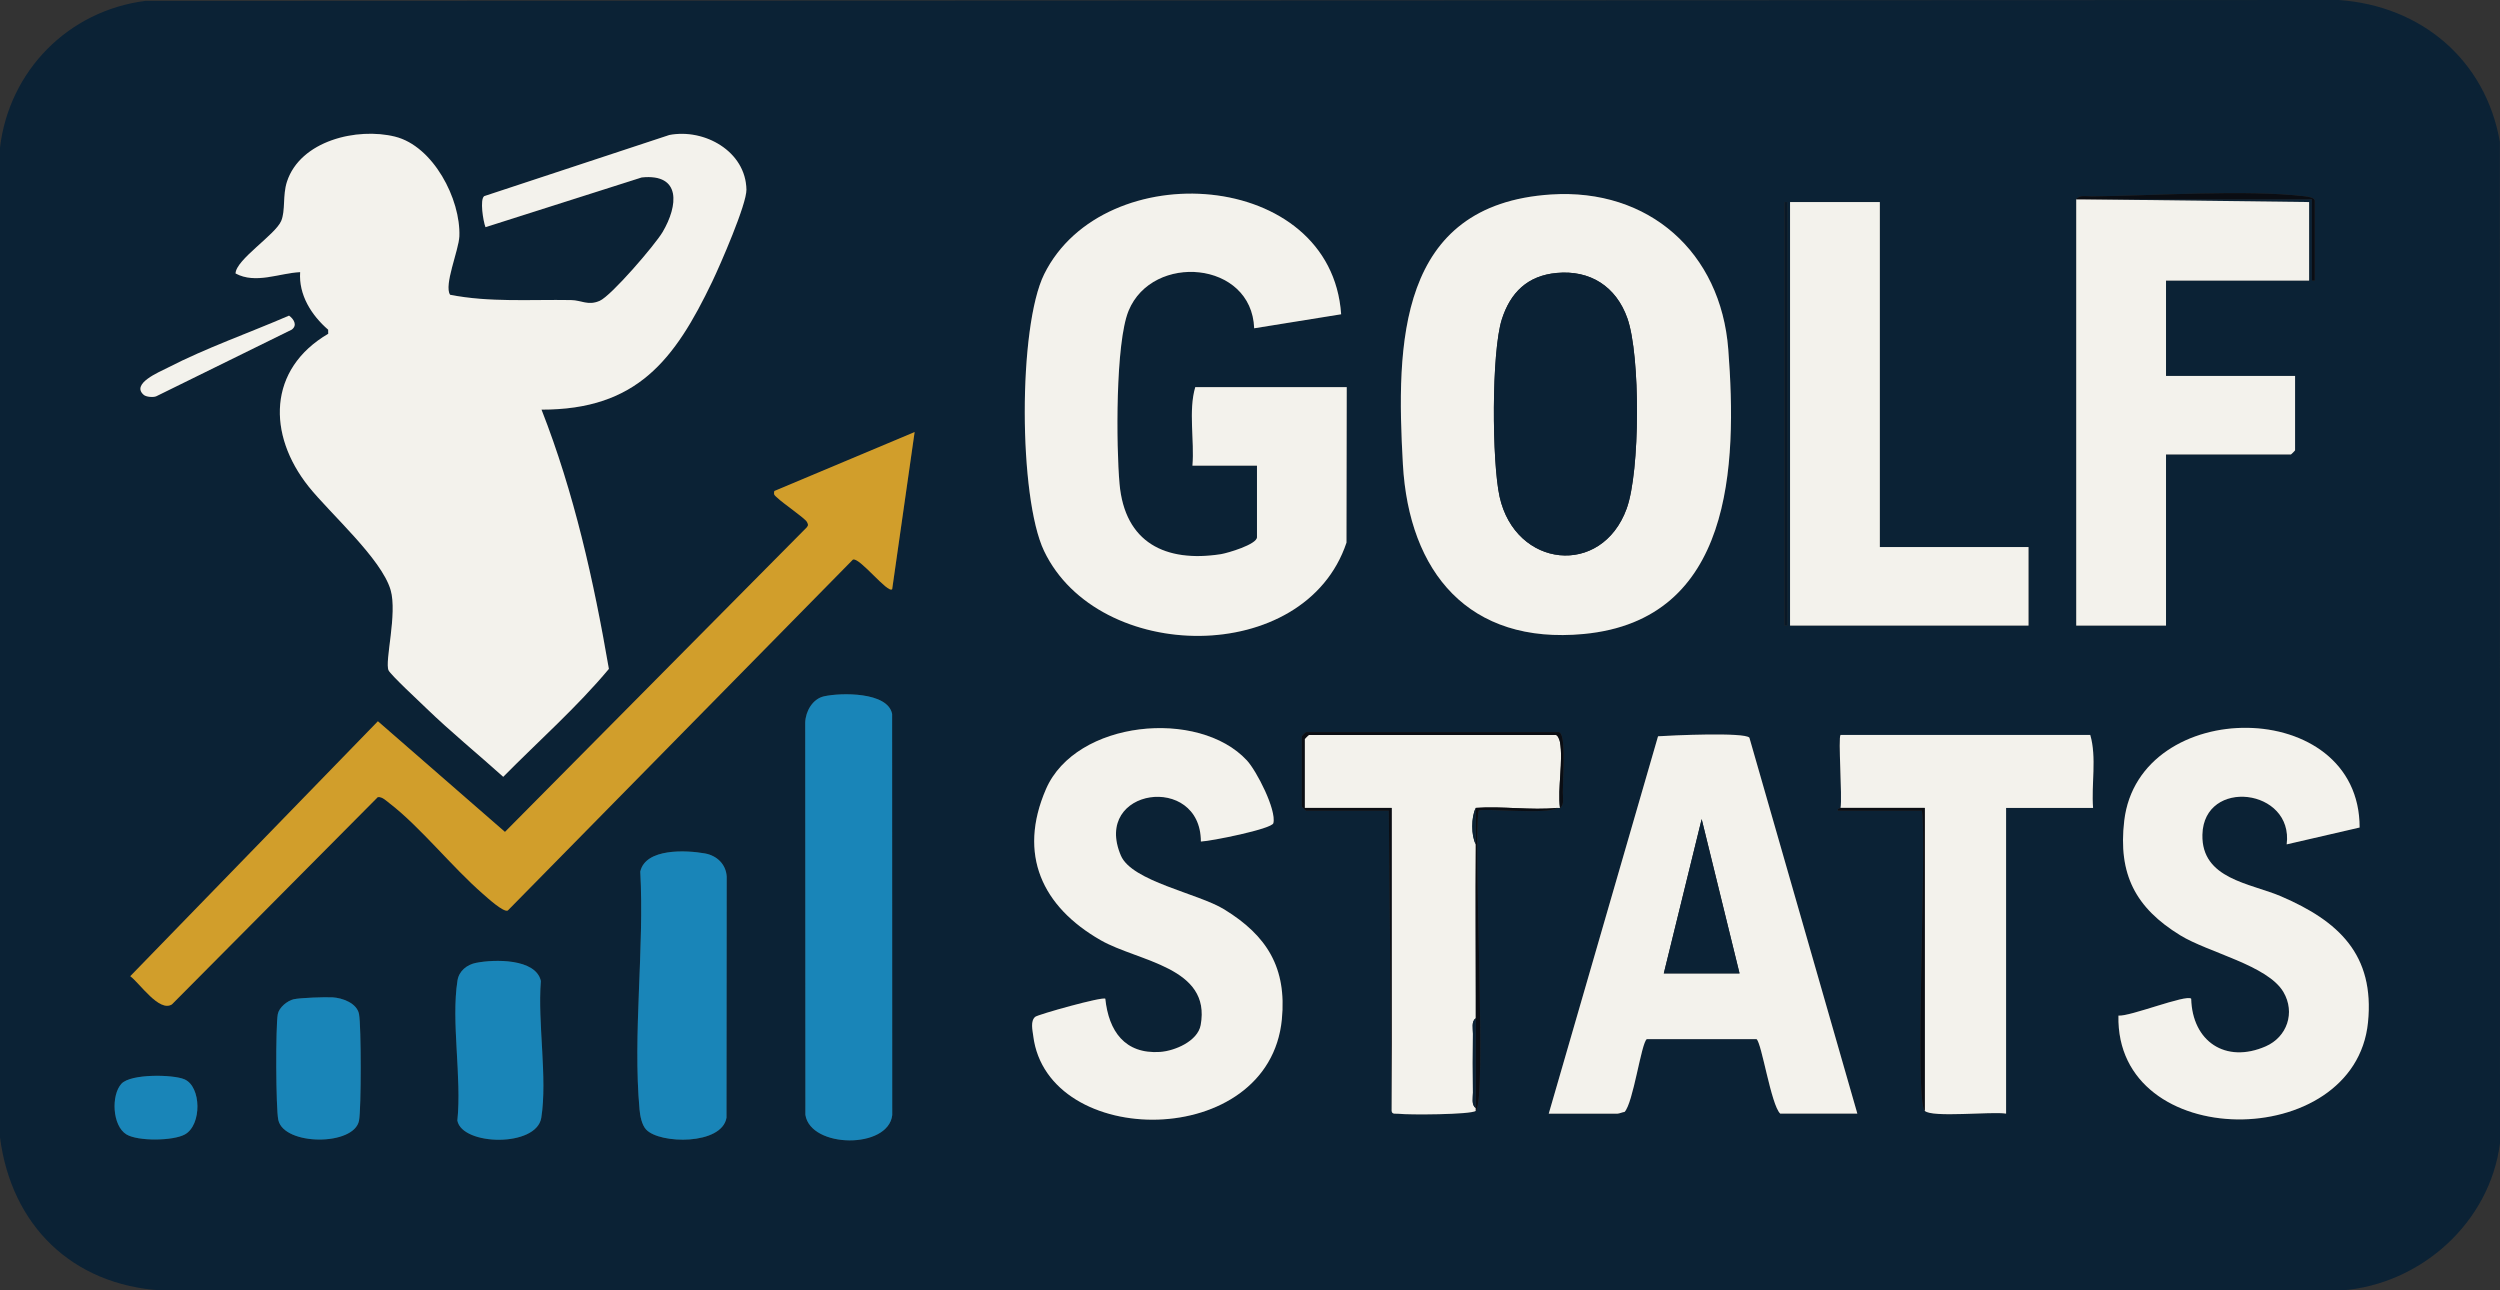
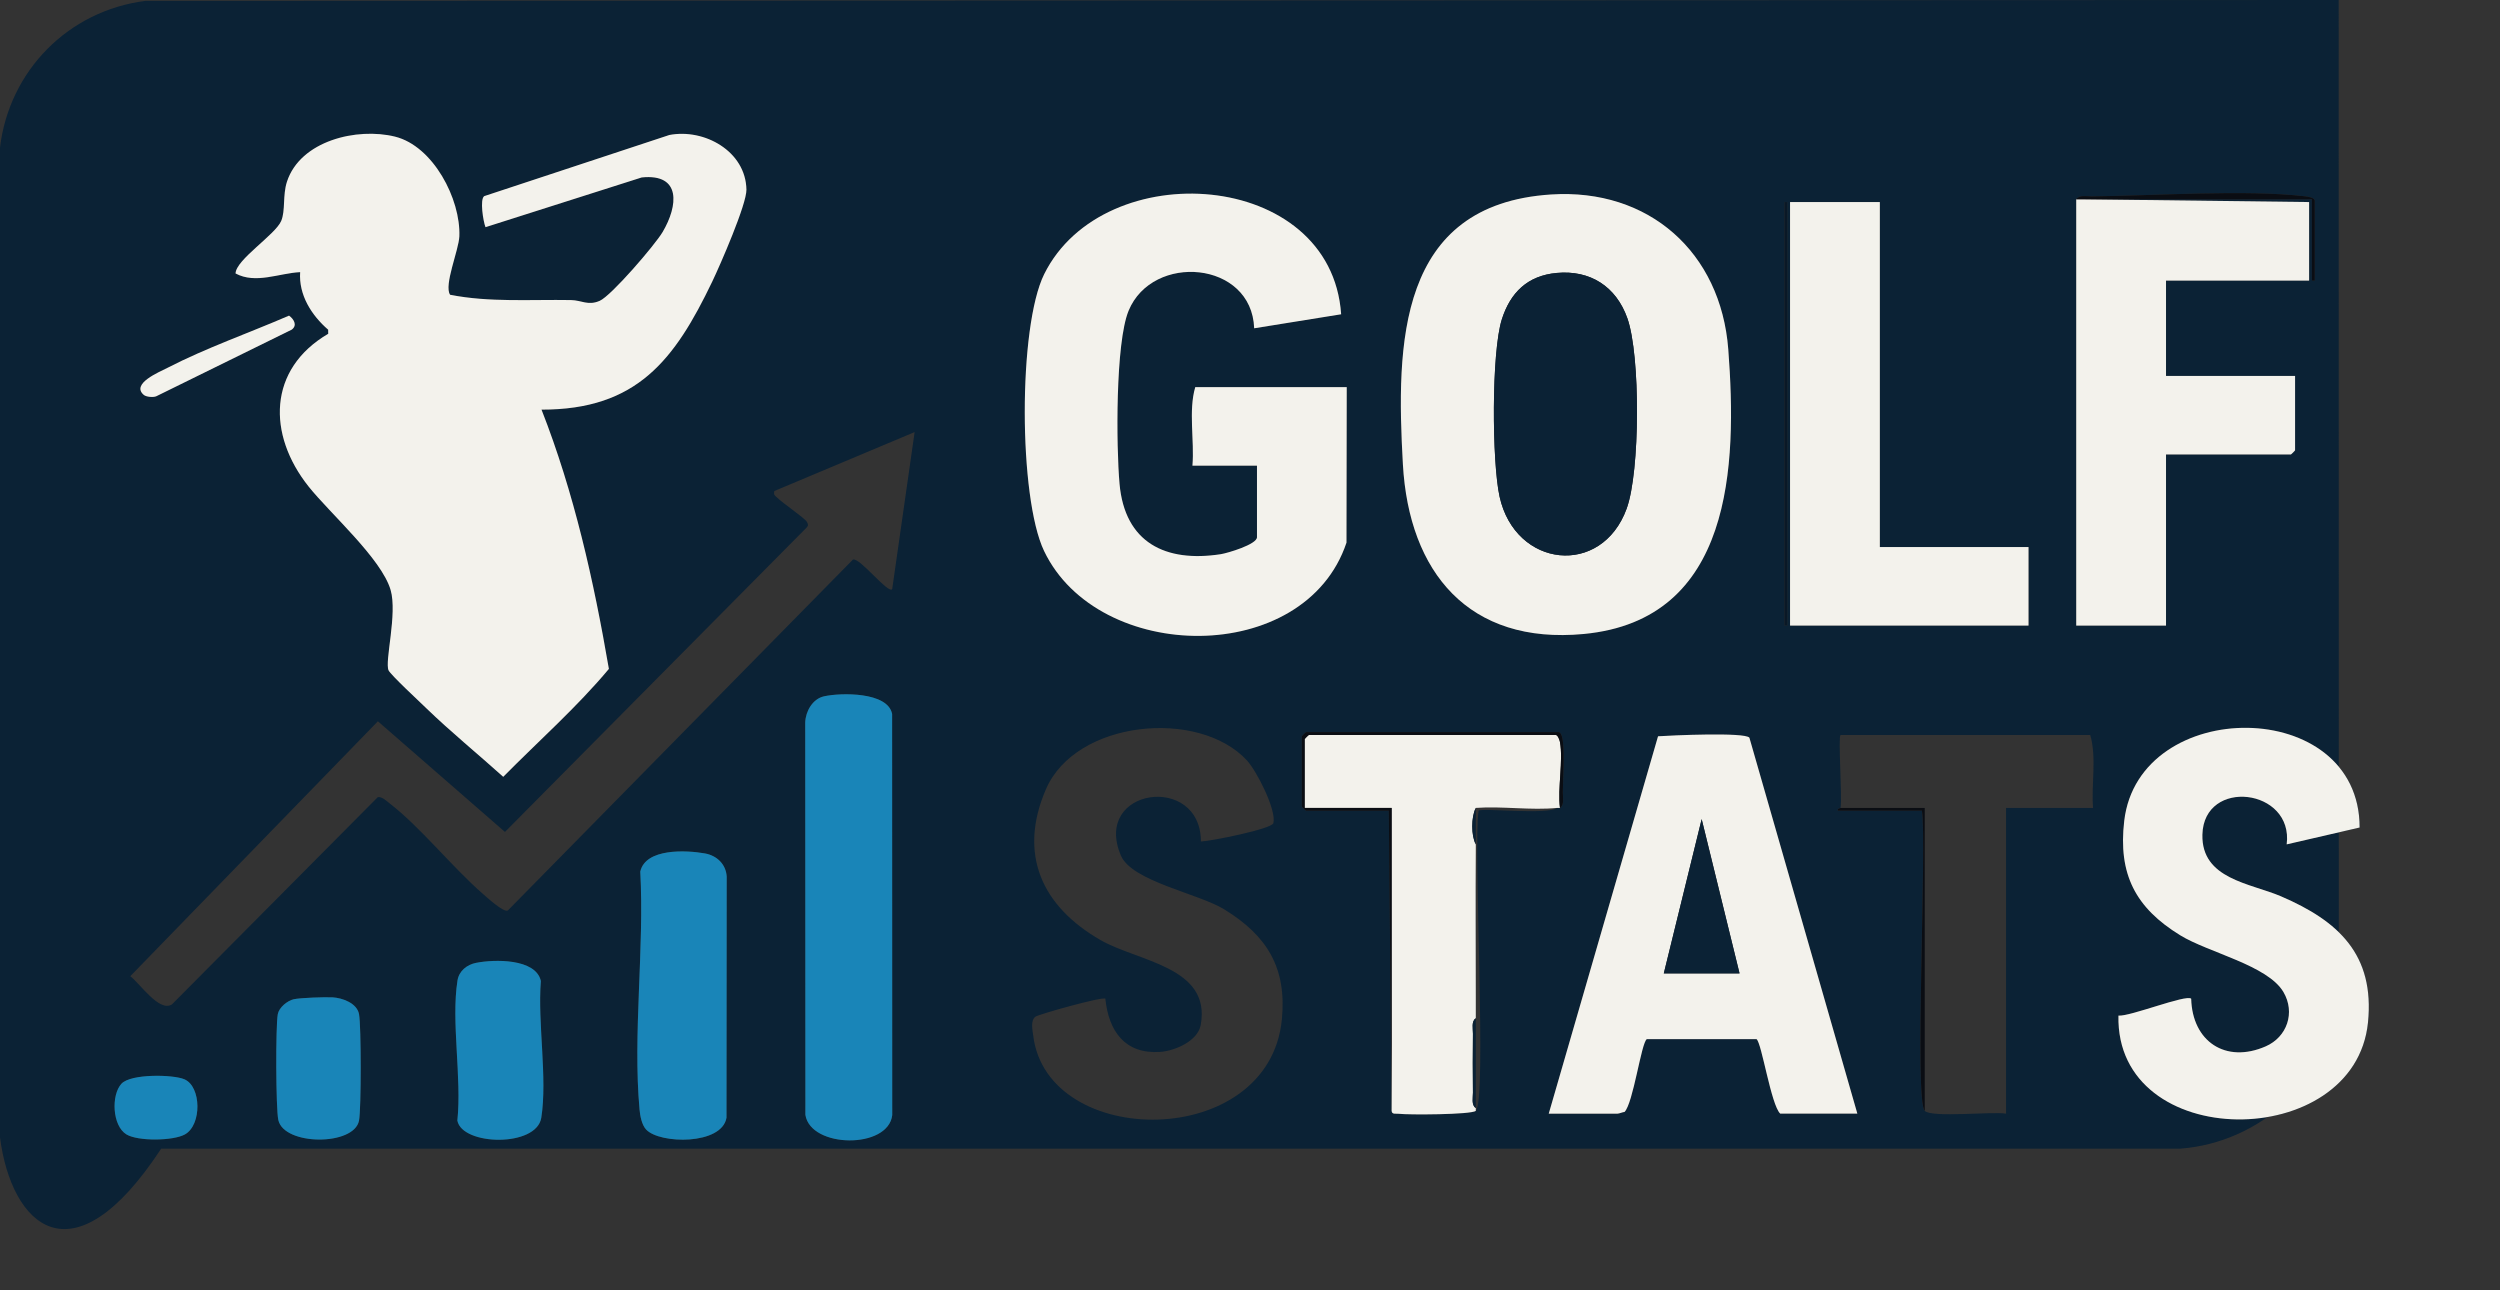
<svg xmlns="http://www.w3.org/2000/svg" id="a" data-name="Layer 1" viewBox="0 0 890.45 459.63">
  <rect x="0" y="0" width="890.45" height="459.63" fill="#333333" stroke="none" />
-   <path d="M51.73.32l781.26-.32c29.35,2.05,52.3,21.27,57.41,50.5l.05,356.68c-3.62,28.25-28.14,50.32-56.46,52.45H57.41C25.62,457.61,4.05,436.45,0,405.13V52.5C3.33,25.11,24.35,3.84,51.73.32ZM172.93,80.93l55.66-17.72c14.19-1.46,12.96,10.11,7.45,19.44-2.69,4.56-18.26,22.72-22.43,24.52s-6.39-.22-10.2-.28c-14.35-.25-29.1.88-43.07-1.89-2.32-3.33,3.1-15.92,3.29-20.82.51-13.28-9.17-32.09-22.9-35.5s-33.76,1.46-38.51,16.08c-1.57,4.84-.48,10.27-2.04,13.95-2.09,4.93-16.16,13.8-16.26,18.7,7.16,3.87,15.47-.09,23.01-.47-.56,8.14,4.06,15.38,9.98,20.51l.02,1.45c-21.55,12.6-21.74,35.91-6.96,54.44,7.59,9.51,25.9,25.63,29.17,36.77,2.49,8.49-2.18,25.51-.72,28.67.73,1.58,11.24,11.37,13.48,13.53,8.73,8.44,18.34,16.26,27.36,24.39,12.55-12.72,26.29-24.86,37.63-38.44-5.39-31.38-12.37-62.72-24-92.35,33.99.06,47.44-17.71,60.81-45.6,2.8-5.84,12.27-27.55,12.18-32.77-.25-13.65-14.96-21.83-27.44-19.45l-65.95,21.78c-1.62,1.14-.37,8.97.46,11.07ZM479.68,137.91h-53.96c-2.48,8.42-.24,19.12-1,27.97h22.99v25.48c0,2.56-10.48,5.67-12.94,6.05-19.64,3-34.14-4.09-36.01-25.04-1.19-13.33-1.48-50.22,3.22-61.68,8.51-20.71,43.89-17.81,44.73,6.25l30.98-4.99c-3.55-51.77-84.56-57.04-105.76-14.31-9.31,18.78-9.13,79.58-.06,98.6,19.26,40.36,92.92,41.32,107.72-2.96l.09-55.36ZM552.43,69.27c-54.68,3.56-55.16,53.19-52.75,96.1,2.16,38.47,23.45,64.33,64.44,60.44,53.05-5.03,54.63-59.91,51.46-101.38-2.64-34.57-28.29-57.43-63.15-55.16ZM739.51,70.97v151.85h31.98v-60.94h44.47c.11,0,1.5-1.39,1.5-1.5v-26.47h-45.97v-33.97h50.97v-27.97l-80.95-1h81.95v28.97h1v-28.47c0-1.09-2.44-1.43-3.45-1.55-20.98-2.46-53.81-.2-76.02.03-1.69.02-4.45-.64-5.48,1.02ZM636.58,222.82V71.97h-1v150.85h1ZM669.56,71.97h-31.98v150.85h84.94v-27.97h-52.97v-122.88ZM51.22,140.66c.83.71,3.28.96,4.44.48l48.24-23.73c2.15-1.56.69-3.83-.95-4.99-14.14,6.13-29.53,11.49-43.36,18.63-2.77,1.43-13.07,5.62-8.37,9.61ZM325.77,153.9l-49.96,20.99c-.37,1.53.23,1.6,1.06,2.42,1.8,1.79,9.81,7.28,10.5,8.53.44.8.66,1.24-.02,2.02l-107.49,108.46-45.26-39.41-88.2,90.8c3.51,2.63,10.3,12.89,14.83,10.05l73.32-73.82c1.52-.3,3.23,1.44,4.38,2.33,10.71,8.26,22.24,22.68,32.94,32,1.61,1.4,7.49,6.82,9,6.04l122.91-124.98c2.3-1.04,12.5,12.28,14,10.52l7.99-55.94ZM293.51,248.01c-4.07.91-6.56,5.32-6.71,9.28l.06,139.81c1.89,11.94,29.53,12.25,30.94.08l-.04-142.86c-1.5-7.94-18.31-7.63-24.25-6.31ZM427.73,299.73c3.65-.14,25.32-4.48,25.82-6.55,1.15-4.7-5.94-18.57-9.42-22.34-17.18-18.57-60.93-14.35-71.57,10.23-10.09,23.29-1.35,41.87,19.51,53.81,13.36,7.65,39.45,9.49,35.59,30.25-1.06,5.71-9.23,9.19-14.46,9.54-12.56.84-18.31-7.41-19.5-18.95-.97-.85-23.97,5.61-24.96,6.44-1.78,1.5-.97,4.73-.72,6.75,5.01,40.58,84.05,41,88.56-5.86,1.77-18.36-5.28-29.79-20.54-39.16-9.29-5.7-32.88-9.96-36.8-19.16-10.28-24.14,28.46-29.46,28.5-5.01ZM840.44,294.75c.06-47-78.62-46.91-83.84-2.39-2.23,18.98,3.98,30.97,19.96,40.77,10.08,6.18,31.12,10.65,36.75,20.21,4.3,7.31,1.3,16.02-6.33,19.35-14.29,6.23-26.13-1.76-26.53-16.98-1.74-1.66-21.87,6.43-25.91,6.02-1.11,48.95,84.22,48.84,88.88,2.44,2.43-24.15-10.46-36.11-30.99-44.93-10.9-4.68-28.36-6.08-27.99-21.95.47-20.37,32.58-16.5,30.02,3.45l25.97-6ZM555.63,287.76c1.66-1.04,1-3.79,1.02-5.48.07-5.39.63-12.99.03-18.05-.12-1.01-.46-3.45-1.55-3.45h-89.94c-.11,0-1.5,1.39-1.5,1.5v24.98c0,.11,1.39,1.5,1.5,1.5h29.48l1,106.9c.11,1.38,1.47.92,2.44,1.04,3.5.43,25.99.33,27.54-1.04,4.01-3.54-.99-94.54.99-106.9,1.07-1.07,24.51,1.56,27.99-.99.33-.03.67.03,1,0ZM655.56,261.79c-.92.92.66,21.99,0,25.97-.02.09-1.26.19-1,.99h29.99c1.8,12.46-2.77,103.12.99,106.91,2.52,2.54,23.94.16,28.98,1v-108.89h30.98c-.66-8.34,1.34-18.02-1-25.97h-88.94ZM661.56,396.65l-38.45-133.89c-1.51-2.04-28.07-.82-32.54-.51l-38.93,134.41h24.48c.61,0,1.76-.54,2.52-.61,3.1-3.15,5.93-24.53,7.92-25.93h39.09c1.83,1.29,5.17,23.47,8.44,26.53h27.48ZM230.15,402.34c4.81,5.19,26.99,5.59,28.62-4.24l.07-85.89c-.28-4.42-3.53-7.47-7.75-8.23-6.63-1.19-21.16-1.92-23.04,6.47,1.5,27.21-2.71,57.96-.26,84.76.21,2.29.79,5.44,2.36,7.14ZM169.61,342.94c-3.33.67-6.12,2.89-6.66,6.33-2.31,14.61,1.57,34.65-.04,49.87,1.7,8.97,28.23,9.59,29.9-1.04,2.22-14.19-1.36-33.89-.15-48.68-1.81-8.09-16.68-7.75-23.04-6.47ZM118.43,355.23c-2.63-.15-11.45.15-13.8.67s-5.24,2.95-5.68,5.31c-.8,4.23-.71,33.68.19,37.72,2.05,9.18,27.02,9.28,28.75.19.81-4.24.8-33.67,0-37.92-.74-3.94-5.96-5.78-9.45-5.98ZM43.28,385.98c-3.75,4.03-3.31,15.03,1.76,18.09,4.11,2.48,16.63,2.33,20.82,0,6.09-3.39,5.87-17.06-.17-19.64-4.07-1.74-19.08-2.02-22.41,1.56Z" style="fill: #0b2235;" />
+   <path d="M51.73.32l781.26-.32l.05,356.68c-3.62,28.25-28.14,50.32-56.46,52.45H57.41C25.62,457.61,4.05,436.45,0,405.13V52.5C3.33,25.11,24.35,3.84,51.73.32ZM172.93,80.93l55.66-17.72c14.19-1.46,12.96,10.11,7.45,19.44-2.69,4.56-18.26,22.72-22.43,24.52s-6.39-.22-10.2-.28c-14.35-.25-29.1.88-43.07-1.89-2.32-3.33,3.1-15.92,3.29-20.82.51-13.28-9.17-32.09-22.9-35.5s-33.76,1.46-38.51,16.08c-1.57,4.84-.48,10.27-2.04,13.95-2.09,4.93-16.16,13.8-16.26,18.7,7.16,3.87,15.47-.09,23.01-.47-.56,8.14,4.06,15.38,9.98,20.51l.02,1.45c-21.55,12.6-21.74,35.91-6.96,54.44,7.59,9.51,25.9,25.63,29.17,36.77,2.49,8.49-2.18,25.51-.72,28.67.73,1.58,11.24,11.37,13.48,13.53,8.73,8.44,18.34,16.26,27.36,24.39,12.55-12.72,26.29-24.86,37.63-38.44-5.39-31.38-12.37-62.72-24-92.35,33.99.06,47.44-17.71,60.81-45.6,2.8-5.84,12.27-27.55,12.18-32.77-.25-13.65-14.96-21.83-27.44-19.45l-65.95,21.78c-1.62,1.14-.37,8.97.46,11.07ZM479.68,137.91h-53.96c-2.48,8.42-.24,19.12-1,27.97h22.99v25.48c0,2.56-10.48,5.67-12.94,6.05-19.64,3-34.14-4.09-36.01-25.04-1.19-13.33-1.48-50.22,3.22-61.68,8.51-20.71,43.89-17.81,44.73,6.25l30.98-4.99c-3.55-51.77-84.56-57.04-105.76-14.31-9.31,18.78-9.13,79.58-.06,98.6,19.26,40.36,92.92,41.32,107.72-2.96l.09-55.36ZM552.43,69.27c-54.68,3.56-55.16,53.19-52.75,96.1,2.16,38.47,23.45,64.33,64.44,60.44,53.05-5.03,54.63-59.91,51.46-101.38-2.64-34.57-28.29-57.43-63.15-55.16ZM739.51,70.97v151.85h31.98v-60.94h44.47c.11,0,1.5-1.39,1.5-1.5v-26.47h-45.97v-33.97h50.97v-27.97l-80.95-1h81.95v28.97h1v-28.47c0-1.09-2.44-1.43-3.45-1.55-20.98-2.46-53.81-.2-76.02.03-1.69.02-4.45-.64-5.48,1.02ZM636.58,222.82V71.97h-1v150.85h1ZM669.56,71.97h-31.98v150.85h84.94v-27.97h-52.97v-122.88ZM51.22,140.66c.83.71,3.28.96,4.44.48l48.24-23.73c2.15-1.56.69-3.83-.95-4.99-14.14,6.13-29.53,11.49-43.36,18.63-2.77,1.43-13.07,5.62-8.37,9.61ZM325.77,153.9l-49.96,20.99c-.37,1.53.23,1.6,1.06,2.42,1.8,1.79,9.81,7.28,10.5,8.53.44.8.66,1.24-.02,2.02l-107.49,108.46-45.26-39.41-88.2,90.8c3.51,2.63,10.3,12.89,14.83,10.05l73.32-73.82c1.52-.3,3.23,1.44,4.38,2.33,10.71,8.26,22.24,22.68,32.94,32,1.61,1.4,7.49,6.82,9,6.04l122.91-124.98c2.3-1.04,12.5,12.28,14,10.52l7.99-55.94ZM293.51,248.01c-4.07.91-6.56,5.32-6.71,9.28l.06,139.81c1.89,11.94,29.53,12.25,30.94.08l-.04-142.86c-1.5-7.94-18.31-7.63-24.25-6.31ZM427.73,299.73c3.65-.14,25.32-4.48,25.82-6.55,1.15-4.7-5.94-18.57-9.42-22.34-17.18-18.57-60.93-14.35-71.57,10.23-10.09,23.29-1.35,41.87,19.51,53.81,13.36,7.65,39.45,9.49,35.59,30.25-1.06,5.71-9.23,9.19-14.46,9.54-12.56.84-18.31-7.41-19.5-18.95-.97-.85-23.97,5.61-24.96,6.44-1.78,1.5-.97,4.73-.72,6.75,5.01,40.58,84.05,41,88.56-5.86,1.77-18.36-5.28-29.79-20.54-39.16-9.29-5.7-32.88-9.96-36.8-19.16-10.28-24.14,28.46-29.46,28.5-5.01ZM840.44,294.75c.06-47-78.62-46.91-83.84-2.39-2.23,18.98,3.98,30.97,19.96,40.77,10.08,6.18,31.12,10.65,36.75,20.21,4.3,7.31,1.3,16.02-6.33,19.35-14.29,6.23-26.13-1.76-26.53-16.98-1.74-1.66-21.87,6.43-25.91,6.02-1.11,48.95,84.22,48.84,88.88,2.44,2.43-24.15-10.46-36.11-30.99-44.93-10.9-4.68-28.36-6.08-27.99-21.95.47-20.37,32.58-16.5,30.02,3.45l25.97-6ZM555.63,287.76c1.66-1.04,1-3.79,1.02-5.48.07-5.39.63-12.99.03-18.05-.12-1.01-.46-3.45-1.55-3.45h-89.94c-.11,0-1.5,1.39-1.5,1.5v24.98c0,.11,1.39,1.5,1.5,1.5h29.48l1,106.9c.11,1.38,1.47.92,2.44,1.04,3.5.43,25.99.33,27.54-1.04,4.01-3.54-.99-94.54.99-106.9,1.07-1.07,24.51,1.56,27.99-.99.33-.03.67.03,1,0ZM655.56,261.79c-.92.92.66,21.99,0,25.97-.02.09-1.26.19-1,.99h29.99c1.8,12.46-2.77,103.12.99,106.91,2.52,2.54,23.94.16,28.98,1v-108.89h30.98c-.66-8.34,1.34-18.02-1-25.97h-88.94ZM661.56,396.65l-38.45-133.89c-1.51-2.04-28.07-.82-32.54-.51l-38.93,134.41h24.48c.61,0,1.76-.54,2.52-.61,3.1-3.15,5.93-24.53,7.92-25.93h39.09c1.83,1.29,5.17,23.47,8.44,26.53h27.48ZM230.15,402.34c4.81,5.19,26.99,5.59,28.62-4.24l.07-85.89c-.28-4.42-3.53-7.47-7.75-8.23-6.63-1.19-21.16-1.92-23.04,6.47,1.5,27.21-2.71,57.96-.26,84.76.21,2.29.79,5.44,2.36,7.14ZM169.61,342.94c-3.33.67-6.12,2.89-6.66,6.33-2.31,14.61,1.57,34.65-.04,49.87,1.7,8.97,28.23,9.59,29.9-1.04,2.22-14.19-1.36-33.89-.15-48.68-1.81-8.09-16.68-7.75-23.04-6.47ZM118.43,355.23c-2.63-.15-11.45.15-13.8.67s-5.24,2.95-5.68,5.31c-.8,4.23-.71,33.68.19,37.72,2.05,9.18,27.02,9.28,28.75.19.81-4.24.8-33.67,0-37.92-.74-3.94-5.96-5.78-9.45-5.98ZM43.28,385.98c-3.75,4.03-3.31,15.03,1.76,18.09,4.11,2.48,16.63,2.33,20.82,0,6.09-3.39,5.87-17.06-.17-19.64-4.07-1.74-19.08-2.02-22.41,1.56Z" style="fill: #0b2235;" />
  <path d="M172.93,80.93c-.83-2.1-2.08-9.93-.46-11.07l65.95-21.78c12.49-2.38,27.19,5.81,27.44,19.45.1,5.22-9.38,26.93-12.18,32.77-13.37,27.89-26.82,45.66-60.81,45.6,11.62,29.63,18.61,60.97,24,92.35-11.34,13.59-25.08,25.72-37.63,38.44-9.02-8.13-18.63-15.95-27.36-24.39-2.24-2.16-12.75-11.95-13.48-13.53-1.46-3.16,3.22-20.18.72-28.67-3.27-11.14-21.59-27.26-29.17-36.77-14.78-18.52-14.59-41.84,6.96-54.44l-.02-1.45c-5.92-5.13-10.54-12.37-9.98-20.51-7.54.37-15.85,4.33-23.01.47.11-4.9,14.17-13.77,16.26-18.7,1.56-3.68.47-9.11,2.04-13.95,4.74-14.62,24.94-19.45,38.51-16.08s23.41,22.23,22.9,35.5c-.19,4.91-5.6,17.49-3.29,20.82,13.97,2.77,28.72,1.64,43.07,1.89,3.81.07,6.04,2.08,10.2.28s19.74-19.96,22.43-24.52c5.51-9.33,6.74-20.9-7.45-19.44l-55.66,17.72Z" style="fill: #f3f2ec;" />
  <path d="M552.43,69.27c34.86-2.27,60.5,20.59,63.15,55.16,3.17,41.47,1.58,96.34-51.46,101.38-40.99,3.89-62.28-21.97-64.44-60.44-2.41-42.9-1.92-92.53,52.75-96.1ZM554.42,97.22c-10.31.97-16.43,6.93-19.49,16.5-3.76,11.76-3.55,50.83-.81,63.18,5.63,25.44,36.37,28.74,45.27,4.24,4.8-13.22,4.92-54.52.26-67.74-4-11.35-13.26-17.31-25.23-16.18Z" style="fill: #f3f2ec;" />
  <path d="M479.68,137.91l-.09,55.36c-14.79,44.28-88.45,43.32-107.72,2.96-9.08-19.02-9.26-79.82.06-98.6,21.2-42.73,102.21-37.46,105.76,14.31l-30.98,4.99c-.84-24.06-36.22-26.95-44.73-6.25-4.71,11.46-4.42,48.35-3.22,61.68,1.88,20.95,16.37,28.05,36.01,25.04,2.46-.38,12.94-3.49,12.94-6.05v-25.48h-22.99c.76-8.85-1.48-19.56,1-27.97h53.96Z" style="fill: #f3f2ec;" />
-   <path d="M325.77,153.9l-7.99,55.94c-1.5,1.76-11.7-11.57-14-10.52l-122.91,124.98c-1.51.78-7.39-4.63-9-6.04-10.71-9.32-22.23-23.74-32.94-32-1.15-.88-2.85-2.62-4.38-2.33l-73.32,73.82c-4.53,2.84-11.32-7.42-14.83-10.05l88.2-90.8,45.26,39.41,107.49-108.46c.68-.78.46-1.22.02-2.02-.69-1.25-8.7-6.74-10.5-8.53-.83-.82-1.43-.89-1.06-2.42l49.96-20.99Z" style="fill: #d19e2b;" />
  <path d="M661.56,396.65h-27.48c-3.27-3.07-6.6-25.25-8.44-26.53h-39.09c-1.99,1.4-4.82,22.77-7.92,25.93-.75.07-1.9.61-2.52.61h-24.48l38.93-134.41c4.48-.31,31.04-1.52,32.54.51l38.45,133.89ZM619.59,346.7l-13.49-54.96-13.49,54.96h26.98Z" style="fill: #f3f2ec;" />
  <path d="M741.51,70.97l80.95,1v27.97h-50.97v33.97h45.97v26.47c0,.11-1.39,1.5-1.5,1.5h-44.47v60.94h-31.98V70.97h2Z" style="fill: #f3f2ec;" />
-   <path d="M427.73,299.73c-.04-24.45-38.78-19.13-28.5,5.01,3.92,9.2,27.51,13.45,36.8,19.16,15.27,9.37,22.31,20.8,20.54,39.16-4.51,46.86-83.55,46.44-88.56,5.86-.25-2.02-1.06-5.26.72-6.75.99-.83,23.99-7.29,24.96-6.44,1.2,11.54,6.95,19.78,19.5,18.95,5.23-.35,13.4-3.82,14.46-9.54,3.85-20.76-22.23-22.61-35.59-30.25-20.86-11.93-29.6-30.52-19.51-53.81,10.64-24.57,54.39-28.79,71.57-10.23,3.48,3.76,10.58,17.64,9.42,22.34-.51,2.07-22.17,6.41-25.82,6.55Z" style="fill: #f3f2ec;" />
  <path d="M840.44,294.75l-25.97,6c2.56-19.96-29.55-23.82-30.02-3.45-.36,15.87,17.1,17.27,27.99,21.95,20.53,8.82,33.42,20.78,30.99,44.93-4.66,46.4-89.99,46.51-88.88-2.44,4.04.41,24.18-7.67,25.91-6.02.39,15.22,12.24,23.21,26.53,16.98,7.63-3.33,10.63-12.04,6.33-19.35-5.63-9.56-26.67-14.02-36.75-20.21-15.98-9.8-22.18-21.8-19.96-40.77,5.22-44.52,83.89-44.61,83.84,2.39Z" style="fill: #f3f2ec;" />
  <polygon points="669.56 71.97 669.56 194.85 722.52 194.85 722.52 222.82 637.58 222.82 637.58 71.97 669.56 71.97" style="fill: #f3f2ec;" />
  <path d="M555.63,287.76c-.33.03-.67-.03-1,0-9.13.94-19.68-.69-28.98,0-1.7,3.21-1.66,9.98,0,12.99,0,.67,0,1.33,0,2v59.94c-1.65,1.04-1,3.79-1.02,5.48-.07,6.99-.09,14.02,0,21.01.02,1.69-.64,4.44,1.02,5.48v1c-1.55,1.37-24.03,1.48-27.54,1.04-.98-.12-2.34.34-2.44-1.04v-107.89h-30.98v-24.48c0-.11,1.39-1.5,1.5-1.5h87.94c.7,0,1.35,1.67,1.5,2.5,1.21,6.63-.89,16.45,0,23.48Z" style="fill: #f3f2ec;" />
-   <path d="M744.51,261.79c2.34,7.96.34,17.64,1,25.97h-30.98v108.89c-5.04-.84-26.46,1.54-28.98-1v-107.9s-29.98,0-29.98,0c.66-3.99-.92-25.06,0-25.97h88.94Z" style="fill: #f3f2ec;" />
  <path d="M293.51,248.01c5.94-1.33,22.75-1.64,24.25,6.31l.04,142.86c-1.41,12.18-29.05,11.86-30.94-.08l-.06-139.81c.15-3.96,2.63-8.37,6.71-9.28Z" style="fill: #1985b8;" />
  <path d="M230.15,402.34c-1.57-1.69-2.15-4.85-2.36-7.14-2.44-26.8,1.76-57.54.26-84.76,1.88-8.39,16.4-7.66,23.04-6.47,4.22.76,7.47,3.81,7.75,8.23l-.07,85.89c-1.64,9.83-23.81,9.42-28.62,4.24Z" style="fill: #1985b8;" />
  <path d="M169.61,342.94c6.36-1.28,21.24-1.61,23.04,6.47-1.21,14.79,2.38,34.49.15,48.68-1.66,10.63-28.2,10.01-29.9,1.04,1.61-15.21-2.27-35.26.04-49.87.54-3.44,3.34-5.66,6.66-6.33Z" style="fill: #1985b8;" />
  <path d="M118.43,355.23c3.49.2,8.71,2.04,9.45,5.98.8,4.25.81,33.68,0,37.92-1.73,9.09-26.7,8.99-28.75-.19-.9-4.05-.98-33.5-.19-37.72.44-2.36,3.39-4.79,5.68-5.31s11.16-.83,13.8-.67Z" style="fill: #1985b8;" />
  <path d="M43.28,385.98c3.33-3.58,18.34-3.3,22.41-1.56,6.04,2.58,6.26,16.25.17,19.64-4.2,2.33-16.71,2.49-20.82,0-5.07-3.06-5.51-14.06-1.76-18.09Z" style="fill: #1985b8;" />
  <path d="M51.22,140.66c-4.7-3.98,5.6-8.18,8.37-9.61,13.83-7.14,29.23-12.5,43.36-18.63,1.63,1.16,3.1,3.43.95,4.99l-48.24,23.73c-1.15.48-3.6.23-4.44-.48Z" style="fill: #f3f2ec;" />
  <rect x="635.58" y="71.97" width="1" height="150.85" style="fill: #0a1826;" />
  <path d="M555.63,287.76c-.89-7.03,1.21-16.84,0-23.48-.15-.83-.8-2.5-1.5-2.5h-87.94c-.11,0-1.5,1.39-1.5,1.5v24.48h30.98v107.89l-1-106.9h-29.48c-.11,0-1.5-1.39-1.5-1.5v-24.98c0-.11,1.39-1.5,1.5-1.5h89.94c1.09,0,1.43,2.44,1.55,3.45.59,5.06.03,12.66-.03,18.05-.02,1.69.64,4.44-1.02,5.48Z" style="fill: #0a0d13;" />
  <path d="M655.56,287.76h29.99s0,107.89,0,107.89c-3.77-3.79.81-94.45-.99-106.9h-29.99c-.26-.81.98-.9,1-.99Z" style="fill: #0a0d13;" />
-   <path d="M554.63,287.76c-3.48,2.55-26.91-.08-27.99.99-1.98,12.36,3.01,103.36-.99,106.9v-40.96c0-17.3-.14-34.65,0-51.95,0-.67,0-1.33,0-2,.05-4.32-.04-8.67,0-12.99,9.3-.69,19.85.94,28.98,0Z" style="fill: #0a0d13;" />
  <path d="M739.51,70.97c1.04-1.65,3.79-1,5.48-1.02,22.2-.23,55.04-2.5,76.02-.03,1.01.12,3.45.46,3.45,1.55v28.47h-1v-28.97h-83.95Z" style="fill: #0a0d13;" />
  <path d="M554.42,97.22c11.97-1.13,21.23,4.82,25.23,16.18,4.66,13.23,4.54,54.53-.26,67.74-8.9,24.5-39.65,21.2-45.27-4.24-2.73-12.35-2.94-51.42.81-63.18,3.06-9.57,9.18-15.53,19.49-16.5Z" style="fill: #0b2235;" />
  <polygon points="619.59 346.7 592.61 346.7 606.1 291.75 619.59 346.7" style="fill: #0b2235;" />
  <path d="M525.65,354.69v-51.95c-.14,17.3,0,34.65,0,51.95Z" style="fill: #0b2235;" />
  <path d="M525.65,394.66c-1.66-1.04-1-3.79-1.02-5.48-.09-6.99-.07-14.02,0-21.01.02-1.69-.64-4.44,1.02-5.48v31.97Z" style="fill: #0b2235;" />
  <path d="M525.65,300.75c-1.66-3-1.7-9.78,0-12.99-.04,4.32.05,8.67,0,12.99Z" style="fill: #0b2235;" />
</svg>